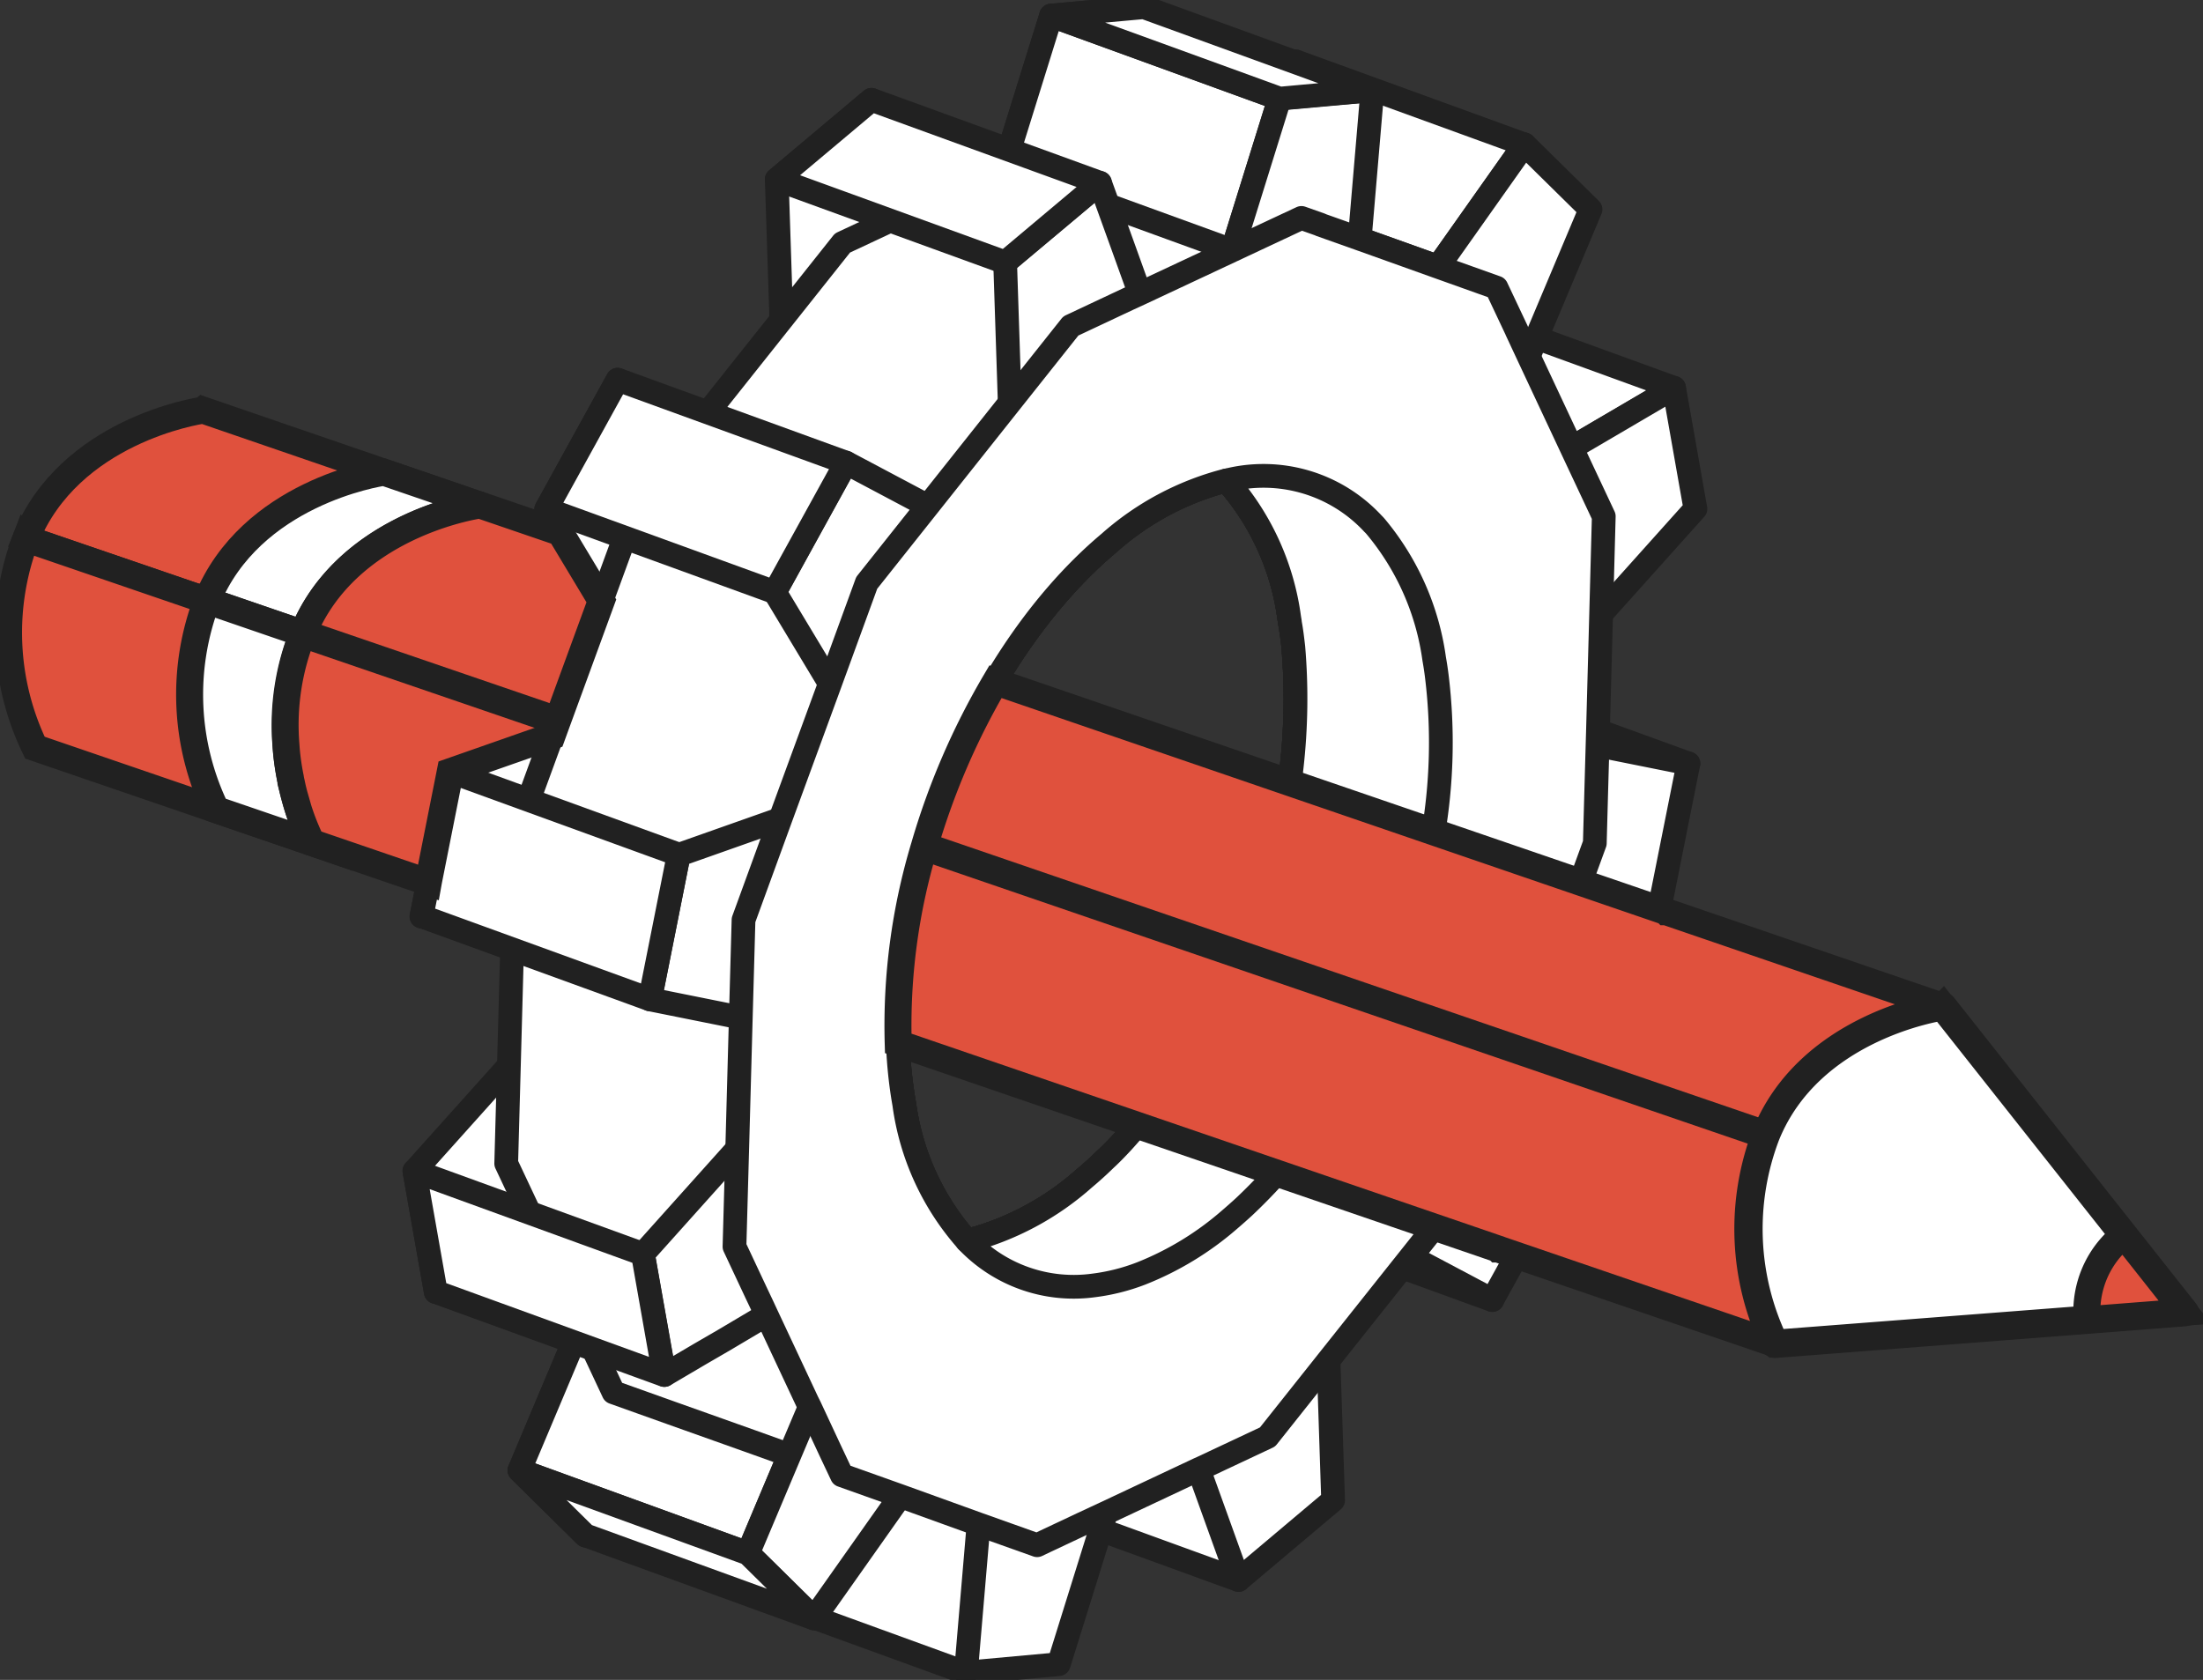
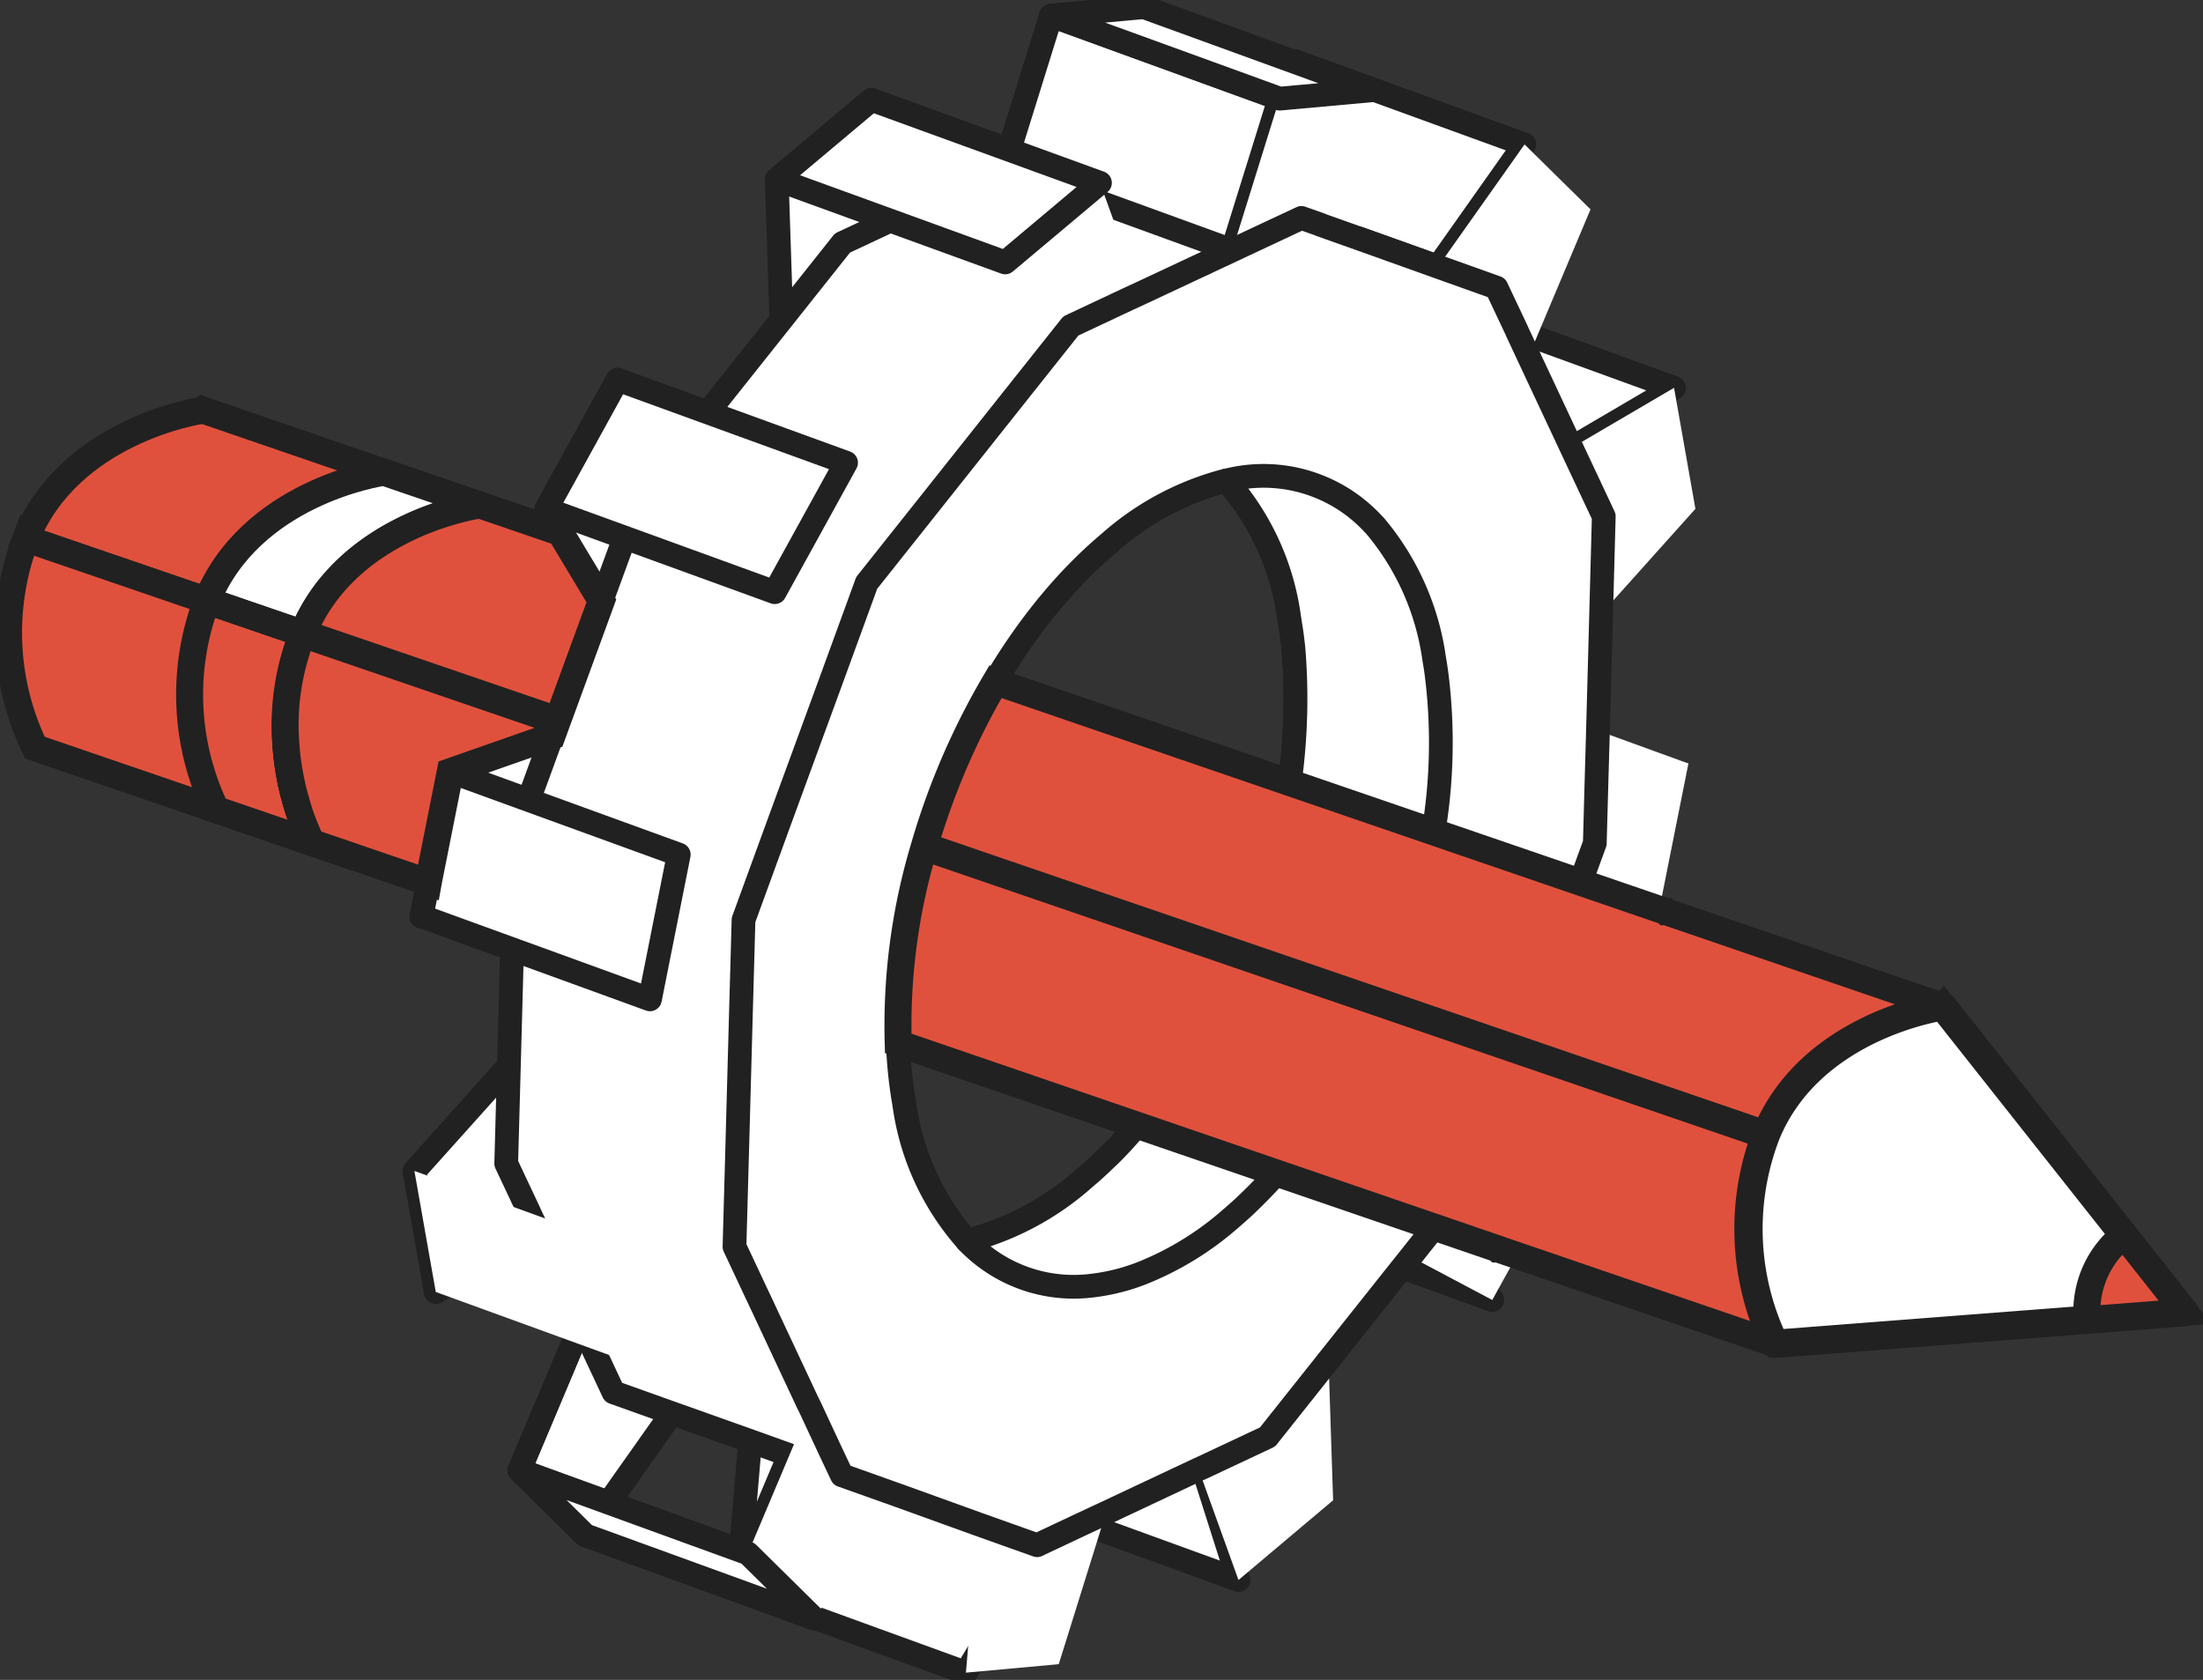
<svg xmlns="http://www.w3.org/2000/svg" width="92.801" height="70.783" viewBox="0 0 92.801 70.783">
  <rect x="0" y="0" width="92.801" height="70.783" fill="#333333" stroke="none" />
  <defs>
    <clipPath id="a">
      <rect width="92.801" height="70.783" fill="none" />
    </clipPath>
  </defs>
  <g clip-path="url(#a)">
    <path d="M35.8,55.093l2.555-.739,4.45-1.29,6.9-2,3.887-1.126-3.814-1.386-3.215-1.162-2.6-.945-.975-.194-2.852-.575-3.191-.642A25.728,25.728,0,0,1,35.8,55.093" transform="translate(17.533 -17.767)" fill="#fff" />
-     <path d="M35.8,55.093l2.555-.739,4.45-1.29,6.9-2,3.887-1.126-3.814-1.386-3.215-1.162-2.6-.945-.975-.194-2.852-.575-3.191-.642A25.728,25.728,0,0,1,35.8,55.093Z" transform="translate(17.533 -17.767)" fill="none" stroke="#212121" stroke-linejoin="round" stroke-width="1" />
    <path d="M49.453,73.883l2.513,1.332L54.581,76.6l.829.442,2.561.932,3.263,1.181,3.8,1.38-2.246-3.33-4-5.927L56.2,67.441,54.739,65.28a27.139,27.139,0,0,1-5.286,8.6" transform="translate(-2.172 -25.756)" fill="#fff" />
    <path d="M49.453,73.883l2.513,1.332L54.581,76.6l.829.442,2.561.932,3.263,1.181,3.8,1.38-2.246-3.33-4-5.927L56.2,67.441,54.739,65.28A27.139,27.139,0,0,1,49.453,73.883Z" transform="translate(-2.172 -25.756)" fill="none" stroke="#212121" stroke-linejoin="round" stroke-width="1" />
    <path d="M57.14,51.691,61,49.426l-1.338,3.179-1.078,2.561-.345.811v.006l-.321.763h-.006l-2.276,5.407L58.418,64.9l.975-1.38,2.664-3.772,1.623-2.3.545-.763,1.4-1.986.3-.418-.073.89-.054.587L65.58,58.3l-.224,2.622-.394,4.62-.139,1.641,3.16,1.15.085.03,6.375,2.319L77.8,65.126l-1.5-1.853,3.07,1.114.751.272,5.806,2.113L84.416,62.02l-2.579-8.168-.46-1.453-1.06-3.348c-.291.285-.587.551-.89.805a11.878,11.878,0,0,1-4.934,2.628,10.871,10.871,0,0,1-2.646-5.77c-1.4-7.877,2.47-18.466,8.634-23.643a11.878,11.878,0,0,1,4.934-2.628,10.871,10.871,0,0,1,2.646,5.77c.012.085.03.163.036.248l3.481-3.887.151-.163,1.338-1.5,2.482-2.767-.9-5.1L92.166,14.5l-.006.006-.666.394-.9.527-.26.145L85.76,18.258,88.521,11.7l.86-2.028V9.667l1.744-4.135L89.738,4.163,88.406,2.849l-.061-.061-.024.03L87.328,4.23,84.706,7.941,83.332,9.9l-1.671,2.361-.387.545-.424.605.036-.424.2-2.331.127-1.526.2-2.367L81.8,2.226,81.946.5,78.034.857,76.273,6.518l-.224.727-.006.006-1.108,3.578-1,3.2-1.477-4.1-.309-.854L70.466,4.405l-3.99,3.354.194,5.921.163,5.08.036,1.2-3.657-1.937L59.774,16.2l-3.009,5.455,2.325,3.863,2.464,4.1-4.547,1.6-4.281,1.5-1.217,6.1,3.833.769L59.4,40.4l-.866.963L55.191,45.1l-3.978,4.438.9,5.1,4.317-2.531Z" transform="translate(-33.756 -0.197)" fill="#fff" />
    <path d="M57.14,51.691,61,49.426l-1.338,3.179-1.078,2.561-.345.811v.006l-.321.763h-.006l-2.276,5.407L58.418,64.9l.975-1.38,2.664-3.772,1.623-2.3.545-.763,1.4-1.986.3-.418-.073.89-.054.587L65.58,58.3l-.224,2.622-.394,4.62-.139,1.641,3.16,1.15.085.03,6.375,2.319L77.8,65.126l-1.5-1.853,3.07,1.114.751.272,5.806,2.113L84.416,62.02l-2.579-8.168-.46-1.453-1.06-3.348c-.291.285-.587.551-.89.805a11.878,11.878,0,0,1-4.934,2.628,10.871,10.871,0,0,1-2.646-5.77c-1.4-7.877,2.47-18.466,8.634-23.643a11.878,11.878,0,0,1,4.934-2.628,10.871,10.871,0,0,1,2.646,5.77c.012.085.03.163.036.248l3.481-3.887.151-.163,1.338-1.5,2.482-2.767-.9-5.1L92.166,14.5l-.006.006-.666.394-.9.527-.26.145L85.76,18.258,88.521,11.7l.86-2.028V9.667l1.744-4.135L89.738,4.163,88.406,2.849l-.061-.061-.024.03L87.328,4.23,84.706,7.941,83.332,9.9l-1.671,2.361-.387.545-.424.605.036-.424.2-2.331.127-1.526.2-2.367L81.8,2.226,81.946.5,78.034.857,76.273,6.518l-.224.727-.006.006-1.108,3.578-1,3.2-1.477-4.1-.309-.854L70.466,4.405l-3.99,3.354.194,5.921.163,5.08.036,1.2-3.657-1.937L59.774,16.2l-3.009,5.455,2.325,3.863,2.464,4.1-4.547,1.6-4.281,1.5-1.217,6.1,3.833.769L59.4,40.4l-.866.963L55.191,45.1l-3.978,4.438.9,5.1,4.317-2.531Z" transform="translate(-33.756 -0.197)" fill="none" stroke="#212121" stroke-linejoin="round" stroke-width="1" />
-     <path d="M106.473,101.271l-9.625-3.5,2.944-6.987,9.336,4.181Z" transform="translate(-74.964 -35.82)" fill="#fff" />
    <path d="M106.473,101.271l-9.625-3.5,2.944-6.987,9.336,4.181Z" transform="translate(-74.964 -35.82)" fill="none" stroke="#212121" stroke-linejoin="round" stroke-width="1" />
    <path d="M57.7,48.605l.133-4.9.018-.618.115-4.117.563-1.55.987-2.7,2.083-5.7.975-2.664.575-1.586,2.573-3.239.357-.448,3.1-3.9,2.573-3.239L73.767,13l.89-.418,3.893-1.828v-.006h.006l.975-.454,1.925-.908,2.464.878,3.294,1.181,1.653.587.811.291.472,1,.878,1.883,1.816,3.869.206.442.224.472.926,1.974L94.146,23.9,94.1,25.767l-.012.315-.151,5.528-.115,4.117-1.665,4.565-1.865,5.1L88.63,49.925l-2.573,3.239-2.174,2.743-1.562,1.962L80.033,60.75l-2.022.951-.387.182-6.369,2.985-.932.436-.805-.285-1.653-.593-3.3-1.175-2.458-.878-.854-1.822-.5-1.06v-.006l-1.81-3.869-.381-.811V54.8l-.975-2.071Zm16.656,1.617A10.871,10.871,0,0,0,77,55.992a11.878,11.878,0,0,0,4.934-2.628c.3-.254.6-.521.89-.805.248-.23.484-.472.72-.727a27.139,27.139,0,0,0,5.286-8.6c.285-.727.539-1.459.769-2.2a25.728,25.728,0,0,0,1.144-10.063c-.036-.339-.079-.672-.139-1-.006-.085-.024-.163-.036-.248a10.871,10.871,0,0,0-2.646-5.77,11.878,11.878,0,0,0-4.934,2.628c-6.163,5.177-10.032,15.766-8.634,23.643" transform="translate(-36.263 -3.705)" fill="#fff" />
    <path d="M57.7,48.605l.133-4.9.018-.618.115-4.117.563-1.55.987-2.7,2.083-5.7.975-2.664.575-1.586,2.573-3.239.357-.448,3.1-3.9,2.573-3.239L73.767,13l.89-.418,3.893-1.828v-.006h.006l.975-.454,1.925-.908,2.464.878,3.294,1.181,1.653.587.811.291.472,1,.878,1.883,1.816,3.869.206.442.224.472.926,1.974L94.146,23.9,94.1,25.767l-.012.315-.151,5.528-.115,4.117-1.665,4.565-1.865,5.1L88.63,49.925l-2.573,3.239-2.174,2.743-1.562,1.962L80.033,60.75l-2.022.951-.387.182-6.369,2.985-.932.436-.805-.285-1.653-.593-3.3-1.175-2.458-.878-.854-1.822-.5-1.06v-.006l-1.81-3.869-.381-.811V54.8l-.975-2.071Zm16.656,1.617A10.871,10.871,0,0,0,77,55.992a11.878,11.878,0,0,0,4.934-2.628c.3-.254.6-.521.89-.805.248-.23.484-.472.72-.727a27.139,27.139,0,0,0,5.286-8.6c.285-.727.539-1.459.769-2.2a25.728,25.728,0,0,0,1.144-10.063c-.036-.339-.079-.672-.139-1-.006-.085-.024-.163-.036-.248a10.871,10.871,0,0,0-2.646-5.77,11.878,11.878,0,0,0-4.934,2.628C76.824,31.755,72.955,42.345,74.354,50.222Z" transform="translate(-36.263 -3.705)" fill="none" stroke="#212121" stroke-linejoin="round" stroke-width="1" />
    <path d="M56.838,7.777l-9.625-3.5.229,6.592L53.2,12.929Z" transform="translate(7.378 -1.689)" fill="#fff" />
    <path d="M56.838,7.777l-9.625-3.5.229,6.592L53.2,12.929Z" transform="translate(7.378 -1.689)" fill="none" stroke="#212121" stroke-linejoin="round" stroke-width="1" />
    <path d="M55.315,24.714l-9.625-3.5L36.8,26.431l9.625,3.5Z" transform="translate(15.204 -8.371)" fill="#fff" />
    <path d="M55.315,24.714l-9.625-3.5L36.8,26.431l9.625,3.5Z" transform="translate(15.204 -8.371)" fill="none" stroke="#212121" stroke-linejoin="round" stroke-width="1" />
    <path d="M66.235,1.086l-1.99,6.394,9.624,3.5,1.99-6.394Z" transform="translate(-21.957 -0.428)" fill="#fff" />
    <path d="M66.235,1.086l-1.99,6.394,9.624,3.5,1.99-6.394Z" transform="translate(-21.957 -0.428)" fill="none" stroke="#212121" stroke-linejoin="round" stroke-width="1" />
    <path d="M39.285,50.884l4.22-4.71-4.069-.817-3.826-.769L36.821,38.5,41.1,36.988l4.553-1.6-2.464-4.1-2.325-3.863,3-5.455L47.313,23.8l3.657,1.937-.206-6.285-.194-5.921,3.318-2.779.678-.569.339.938.654,1.81.575,1.6.109.315,1.786,4.953,2.113-6.781.69-2.216,1.3-4.178.739-.067,1.338-.121L66.04,6.28l-.533,6.26L65.071,17.7V17.7l-.054.587-.073.89.3-.418,1.393-1.98.006-.006,2.168-3.058v-.006l3.639-5.146,2.779,2.737-2.276,5.407-.327.775L69.86,24.032l4.571-2.682,4.317-2.531.9,5.1-3.978,4.438L72.324,32.1l-.866.963,4.063.817,3.832.769-1.217,6.1-4.281,1.5-4.547,1.6,2.464,4.1L74.1,51.8l-3.009,5.455L67.65,55.43l-3.657-1.937.036,1.2.163,5.08.194,5.921L60.4,69.053l-1.683-4.674-1.786-4.953-2.113,6.787-.224.727L52.829,72.6l-3.911.357.533-6.26.527-6.224.036-.424-.424.605-3.433,4.862-3.615,5.122-.024.03-.061-.061-2.718-2.682,1.744-4.135.86-2.034.054-.133L45.1,55.2l-4.577,2.688-.26.145L38.7,58.96l-.981.569-1.5.884-.3-1.689-.605-3.409ZM54.954,25.352C48.79,30.528,44.921,41.118,46.32,48.995a10.871,10.871,0,0,0,2.646,5.77A11.878,11.878,0,0,0,53.9,52.137c.3-.254.6-.521.89-.805.248-.23.484-.472.72-.727A27.139,27.139,0,0,0,60.8,42c.285-.727.539-1.459.769-2.2A25.728,25.728,0,0,0,62.71,29.741c-.036-.339-.079-.672-.139-1-.006-.085-.024-.163-.036-.248a10.871,10.871,0,0,0-2.646-5.77,11.878,11.878,0,0,0-4.934,2.628" transform="translate(-8.229 -2.478)" fill="#fff" />
-     <path d="M39.285,50.884l4.22-4.71-4.069-.817-3.826-.769L36.821,38.5,41.1,36.988l4.553-1.6-2.464-4.1-2.325-3.863,3-5.455L47.313,23.8l3.657,1.937-.206-6.285-.194-5.921,3.318-2.779.678-.569.339.938.654,1.81.575,1.6.109.315,1.786,4.953,2.113-6.781.69-2.216,1.3-4.178.739-.067,1.338-.121L66.04,6.28l-.533,6.26L65.071,17.7V17.7l-.054.587-.073.89.3-.418,1.393-1.98.006-.006,2.168-3.058v-.006l3.639-5.146,2.779,2.737-2.276,5.407-.327.775L69.86,24.032l4.571-2.682,4.317-2.531.9,5.1-3.978,4.438L72.324,32.1l-.866.963,4.063.817,3.832.769-1.217,6.1-4.281,1.5-4.547,1.6,2.464,4.1L74.1,51.8l-3.009,5.455L67.65,55.43l-3.657-1.937.036,1.2.163,5.08.194,5.921L60.4,69.053l-1.683-4.674-1.786-4.953-2.113,6.787-.224.727L52.829,72.6l-3.911.357.533-6.26.527-6.224.036-.424-.424.605-3.433,4.862-3.615,5.122-.024.03-.061-.061-2.718-2.682,1.744-4.135.86-2.034.054-.133L45.1,55.2l-4.577,2.688-.26.145L38.7,58.96l-.981.569-1.5.884-.3-1.689-.605-3.409ZM54.954,25.352C48.79,30.528,44.921,41.118,46.32,48.995a10.871,10.871,0,0,0,2.646,5.77A11.878,11.878,0,0,0,53.9,52.137c.3-.254.6-.521.89-.805.248-.23.484-.472.72-.727A27.139,27.139,0,0,0,60.8,42c.285-.727.539-1.459.769-2.2A25.728,25.728,0,0,0,62.71,29.741c-.036-.339-.079-.672-.139-1-.006-.085-.024-.163-.036-.248a10.871,10.871,0,0,0-2.646-5.77A11.878,11.878,0,0,0,54.954,25.352Z" transform="translate(-8.229 -2.478)" fill="none" stroke="#212121" stroke-linejoin="round" stroke-width="1" />
    <path d="M41.808,54.391l.151-5.528.115-4.117,1.55-4.25,2.089-5.7,1.55-4.25,2.573-3.239,3.451-4.347,2.573-3.239,2.022-.951.387-.182.5-.23,3.9-1.828,1.974-.926.932-.436.805.285v.006l1.653.587,3.3,1.181,2.458.878.854,1.81v.006l.5,1.072,1.81,3.863,1.356,2.888L78.2,31.868l-.133,4.9-.018.618-.054,1.9-.061,2.228-1.55,4.244-2.083,5.7-1.55,4.25-1.38,1.738-1.193,1.5-.357.448-3.1,3.9-2.573,3.239-2.731,1.284-.176.079-3.9,1.835-.975.454-1.568.739-.357.17-2.464-.878L48.68,69.025l-2.464-.878-.472-1-.878-1.883-.1-.2L43.049,61.4l-.206-.442-.224-.472-.926-1.974ZM57.477,28.859C51.314,34.036,47.445,44.625,48.843,52.5a10.871,10.871,0,0,0,2.646,5.77,11.878,11.878,0,0,0,4.934-2.628c.3-.254.6-.521.89-.805.248-.23.484-.472.72-.727a27.139,27.139,0,0,0,5.286-8.6c.285-.727.539-1.459.769-2.2a25.728,25.728,0,0,0,1.144-10.063c-.036-.339-.079-.672-.139-1-.006-.085-.024-.163-.036-.248a10.871,10.871,0,0,0-2.646-5.77,11.878,11.878,0,0,0-4.934,2.628" transform="translate(-10.753 -5.985)" fill="#fff" />
    <path d="M41.808,54.391l.151-5.528.115-4.117,1.55-4.25,2.089-5.7,1.55-4.25,2.573-3.239,3.451-4.347,2.573-3.239,2.022-.951.387-.182.5-.23,3.9-1.828,1.974-.926.932-.436.805.285v.006l1.653.587,3.3,1.181,2.458.878.854,1.81v.006l.5,1.072,1.81,3.863,1.356,2.888L78.2,31.868l-.133,4.9-.018.618-.054,1.9-.061,2.228-1.55,4.244-2.083,5.7-1.55,4.25-1.38,1.738-1.193,1.5-.357.448-3.1,3.9-2.573,3.239-2.731,1.284-.176.079-3.9,1.835-.975.454-1.568.739-.357.17-2.464-.878L48.68,69.025l-2.464-.878-.472-1-.878-1.883-.1-.2L43.049,61.4l-.206-.442-.224-.472-.926-1.974ZM57.477,28.859C51.314,34.036,47.445,44.625,48.843,52.5a10.871,10.871,0,0,0,2.646,5.77,11.878,11.878,0,0,0,4.934-2.628c.3-.254.6-.521.89-.805.248-.23.484-.472.72-.727a27.139,27.139,0,0,0,5.286-8.6c.285-.727.539-1.459.769-2.2a25.728,25.728,0,0,0,1.144-10.063c-.036-.339-.079-.672-.139-1-.006-.085-.024-.163-.036-.248a10.871,10.871,0,0,0-2.646-5.77A11.878,11.878,0,0,0,57.477,28.859Z" transform="translate(-10.753 -5.985)" fill="none" stroke="#212121" stroke-linejoin="round" stroke-width="1" />
    <path d="M53.024,65.362a6.187,6.187,0,0,0,5.322,1.877,8.4,8.4,0,0,0,2.022-.509,12.89,12.89,0,0,0,3.693-2.246q.318-.272.636-.563A23.28,23.28,0,0,0,68.9,58.6a30.4,30.4,0,0,0,3.73-10.226,22.956,22.956,0,0,0,.182-6.817c-.03-.242-.067-.484-.109-.72a11.052,11.052,0,0,0-2.44-5.546,1.652,1.652,0,0,0-.139-.151,6.286,6.286,0,0,0-6.176-1.816,10.871,10.871,0,0,1,2.646,5.77c.012.085.03.163.036.248.061.327.1.66.139,1A25.728,25.728,0,0,1,65.623,50.4c-.23.739-.484,1.471-.769,2.2a27.139,27.139,0,0,1-5.286,8.6c-.236.254-.472.5-.72.727-.291.285-.587.551-.89.805a11.878,11.878,0,0,1-4.934,2.628" transform="translate(-12.288 -13.075)" fill="#fff" />
    <path d="M53.024,65.362a6.187,6.187,0,0,0,5.322,1.877,8.4,8.4,0,0,0,2.022-.509,12.89,12.89,0,0,0,3.693-2.246q.318-.272.636-.563A23.28,23.28,0,0,0,68.9,58.6a30.4,30.4,0,0,0,3.73-10.226,22.956,22.956,0,0,0,.182-6.817c-.03-.242-.067-.484-.109-.72a11.052,11.052,0,0,0-2.44-5.546,1.652,1.652,0,0,0-.139-.151,6.286,6.286,0,0,0-6.176-1.816,10.871,10.871,0,0,1,2.646,5.77c.012.085.03.163.036.248.061.327.1.66.139,1A25.728,25.728,0,0,1,65.623,50.4c-.23.739-.484,1.471-.769,2.2a27.139,27.139,0,0,1-5.286,8.6c-.236.254-.472.5-.72.727-.291.285-.587.551-.89.805A11.878,11.878,0,0,1,53.024,65.362Z" transform="translate(-12.288 -13.075)" fill="none" stroke="#212121" stroke-linejoin="round" stroke-width="1" />
    <path d="M107.057,81.492l9.624,3.5.9,5.1-9.624-3.5Z" transform="translate(-89.6 -32.153)" fill="#fff" />
-     <path d="M107.057,81.492l9.624,3.5.9,5.1-9.624-3.5Z" transform="translate(-89.6 -32.153)" fill="none" stroke="#212121" stroke-linejoin="round" stroke-width="1" />
    <path d="M115.674,63.3l-9.624-3.5,1.214-6.1,9.624,3.5Z" transform="translate(-88.295 -21.191)" fill="#fff" />
    <path d="M115.674,63.3l-9.624-3.5,1.214-6.1,9.624,3.5Z" transform="translate(-88.295 -21.191)" fill="none" stroke="#212121" stroke-linejoin="round" stroke-width="1" />
    <path d="M107.04,29.923l-3.005,5.455-9.625-3.5,3.006-5.455Z" transform="translate(-71.399 -10.426)" fill="#fff" />
    <path d="M107.04,29.923l-3.005,5.455-9.625-3.5,3.006-5.455Z" transform="translate(-71.399 -10.426)" fill="none" stroke="#212121" stroke-linejoin="round" stroke-width="1" />
    <path d="M76.745,10.3l9.625,3.5,3.992-3.354-9.625-3.5Z" transform="translate(-44.026 -2.742)" fill="#fff" />
    <path d="M76.745,10.3l9.625,3.5,3.992-3.354-9.625-3.5Z" transform="translate(-44.026 -2.742)" fill="none" stroke="#212121" stroke-linejoin="round" stroke-width="1" />
    <path d="M57.791.855l9.625,3.5L71.324,4,61.7.5Z" transform="translate(-13.512 -0.198)" fill="#fff" />
    <path d="M57.791.855l9.625,3.5L71.324,4,61.7.5Z" transform="translate(-13.512 -0.198)" fill="none" stroke="#212121" stroke-linejoin="round" stroke-width="1" />
    <path d="M96.646,102.327l9.625,3.5,2.777,2.741-9.624-3.5Z" transform="translate(-74.762 -40.373)" fill="#fff" />
    <path d="M96.646,102.327l9.625,3.5,2.777,2.741-9.624-3.5Z" transform="translate(-74.762 -40.373)" fill="none" stroke="#212121" stroke-linejoin="round" stroke-width="1" />
    <path d="M119.889,33.956l7.627,2.613,4.041,1.385c1.835-4.538,7.213-5.378,7.457-5.411l-4.041-1.385-7.621-2.618-.006.005c-.244.033-5.622.873-7.457,5.411" transform="translate(-118.8 -11.26)" fill="#e0513d" />
    <path d="M119.889,33.956l7.627,2.613,4.041,1.385c1.835-4.538,7.213-5.378,7.457-5.411l-4.041-1.385-7.621-2.618-.006.005C127.1,28.578,121.724,29.419,119.889,33.956Z" transform="translate(-118.8 -11.26)" fill="none" stroke="#212121" stroke-width="1.137" />
    <path d="M132.711,46.293l7.627,2.613,4.035,1.385-.005-.006a11.135,11.135,0,0,1-.371-8.8L139.956,40.1l-7.627-2.613a11.126,11.126,0,0,0,.382,8.807" transform="translate(-131.24 -14.79)" fill="#e0513d" />
    <path d="M132.711,46.293l7.627,2.613,4.035,1.385-.005-.006a11.135,11.135,0,0,1-.371-8.8L139.956,40.1l-7.627-2.613A11.126,11.126,0,0,0,132.711,46.293Z" transform="translate(-131.24 -14.79)" fill="none" stroke="#212121" stroke-width="1.137" />
    <path d="M119.889,38.275l4.041,1.385c1.835-4.538,7.213-5.378,7.457-5.411l-4.041-1.385c-.244.033-5.622.873-7.457,5.411" transform="translate(-111.172 -12.966)" fill="#fff" />
    <path d="M119.889,38.275l4.041,1.385c1.835-4.538,7.213-5.378,7.457-5.411l-4.041-1.385C127.1,32.9,121.724,33.737,119.889,38.275Z" transform="translate(-111.172 -12.966)" fill="none" stroke="#212121" stroke-width="1.137" />
-     <path d="M132.72,50.608l4.029,1.379a11.135,11.135,0,0,1-.371-8.8L132.338,41.8a11.126,11.126,0,0,0,.382,8.807" transform="translate(-123.621 -16.493)" fill="#fff" />
    <path d="M132.72,50.608l4.029,1.379a11.135,11.135,0,0,1-.371-8.8L132.338,41.8A11.126,11.126,0,0,0,132.72,50.608Z" transform="translate(-123.621 -16.493)" fill="none" stroke="#212121" stroke-width="1.137" />
    <path d="M2.395,54.388a26.172,26.172,0,0,0-1.1,8.295L26.546,71.34l.006.006h.006l11.655,3.99.006.006,13.156-1.011,4.111-.321L55.48,74l-2.561-3.239v-.006L45.3,61.12l-.006.006-11.649-3.99h-.006l-.012-.012h-.006L5.392,47.443a30.435,30.435,0,0,0-3,6.945" transform="translate(36.542 -18.719)" fill="#e0513d" />
    <path d="M2.395,54.388a26.172,26.172,0,0,0-1.1,8.295L26.546,71.34l.006.006h.006l11.655,3.99.006.006,13.156-1.011,4.111-.321L55.48,74l-2.561-3.239v-.006L45.3,61.12l-.006.006-11.649-3.99h-.006l-.012-.012h-.006L5.392,47.443A30.435,30.435,0,0,0,2.395,54.388Z" transform="translate(36.542 -18.719)" fill="none" stroke="#212121" stroke-width="1.137" />
    <path d="M111.465,45.228c.006.085.012.17.018.248a10.5,10.5,0,0,0,.17,1.162c.012.073.024.145.042.212q.064.318.145.6a10.107,10.107,0,0,0,.708,1.913l.006.006,4.91,1.683.012-.067.914-4.6,4.281-1.5.236-.648,1.847-5.049-1.732-2.882-3.378-1.156h-.006c-.248.03-5.625.872-7.459,5.413a10.3,10.3,0,0,0-.714,4.662" transform="translate(-99.422 -13.87)" fill="#e0513d" />
    <path d="M111.465,45.228c.006.085.012.17.018.248a10.5,10.5,0,0,0,.17,1.162c.012.073.024.145.042.212q.064.318.145.6a10.107,10.107,0,0,0,.708,1.913l.006.006,4.91,1.683.012-.067.914-4.6,4.281-1.5.236-.648,1.847-5.049-1.732-2.882-3.378-1.156h-.006c-.248.03-5.625.872-7.459,5.413A10.3,10.3,0,0,0,111.465,45.228Z" transform="translate(-99.422 -13.87)" fill="none" stroke="#212121" stroke-width="1.137" />
    <path d="M19.662,82.922l-4.115.32L2.393,84.258a11.116,11.116,0,0,1-.378-8.806c1.835-4.54,7.211-5.379,7.454-5.413h.007l7.62,9.637Z" transform="translate(72.371 -27.633)" fill="#fff" />
    <path d="M19.662,82.922l-4.115.32L2.393,84.258a11.116,11.116,0,0,1-.378-8.806c1.835-4.54,7.211-5.379,7.454-5.413h.007l7.62,9.637Z" transform="translate(72.371 -27.633)" fill="none" stroke="#212121" stroke-linejoin="round" stroke-width="1.192" />
    <path d="M5.4,89.2l-4.115.32A4.114,4.114,0,0,1,2.1,86.7a4.275,4.275,0,0,1,.733-.751Z" transform="translate(86.636 -33.913)" fill="#e0513d" />
    <path d="M5.4,89.2l-4.115.32A4.114,4.114,0,0,1,2.1,86.7a4.275,4.275,0,0,1,.733-.751Z" transform="translate(86.636 -33.913)" fill="none" stroke="#212121" stroke-width="1.137" />
    <line x2="10.729" y2="3.675" transform="translate(12.757 26.696)" fill="none" stroke="#212121" stroke-linejoin="round" stroke-width="1.192" />
    <line x2="35.449" y2="12.151" transform="translate(38.937 35.669)" fill="none" stroke="#212121" stroke-linejoin="round" stroke-width="1.192" />
  </g>
</svg>